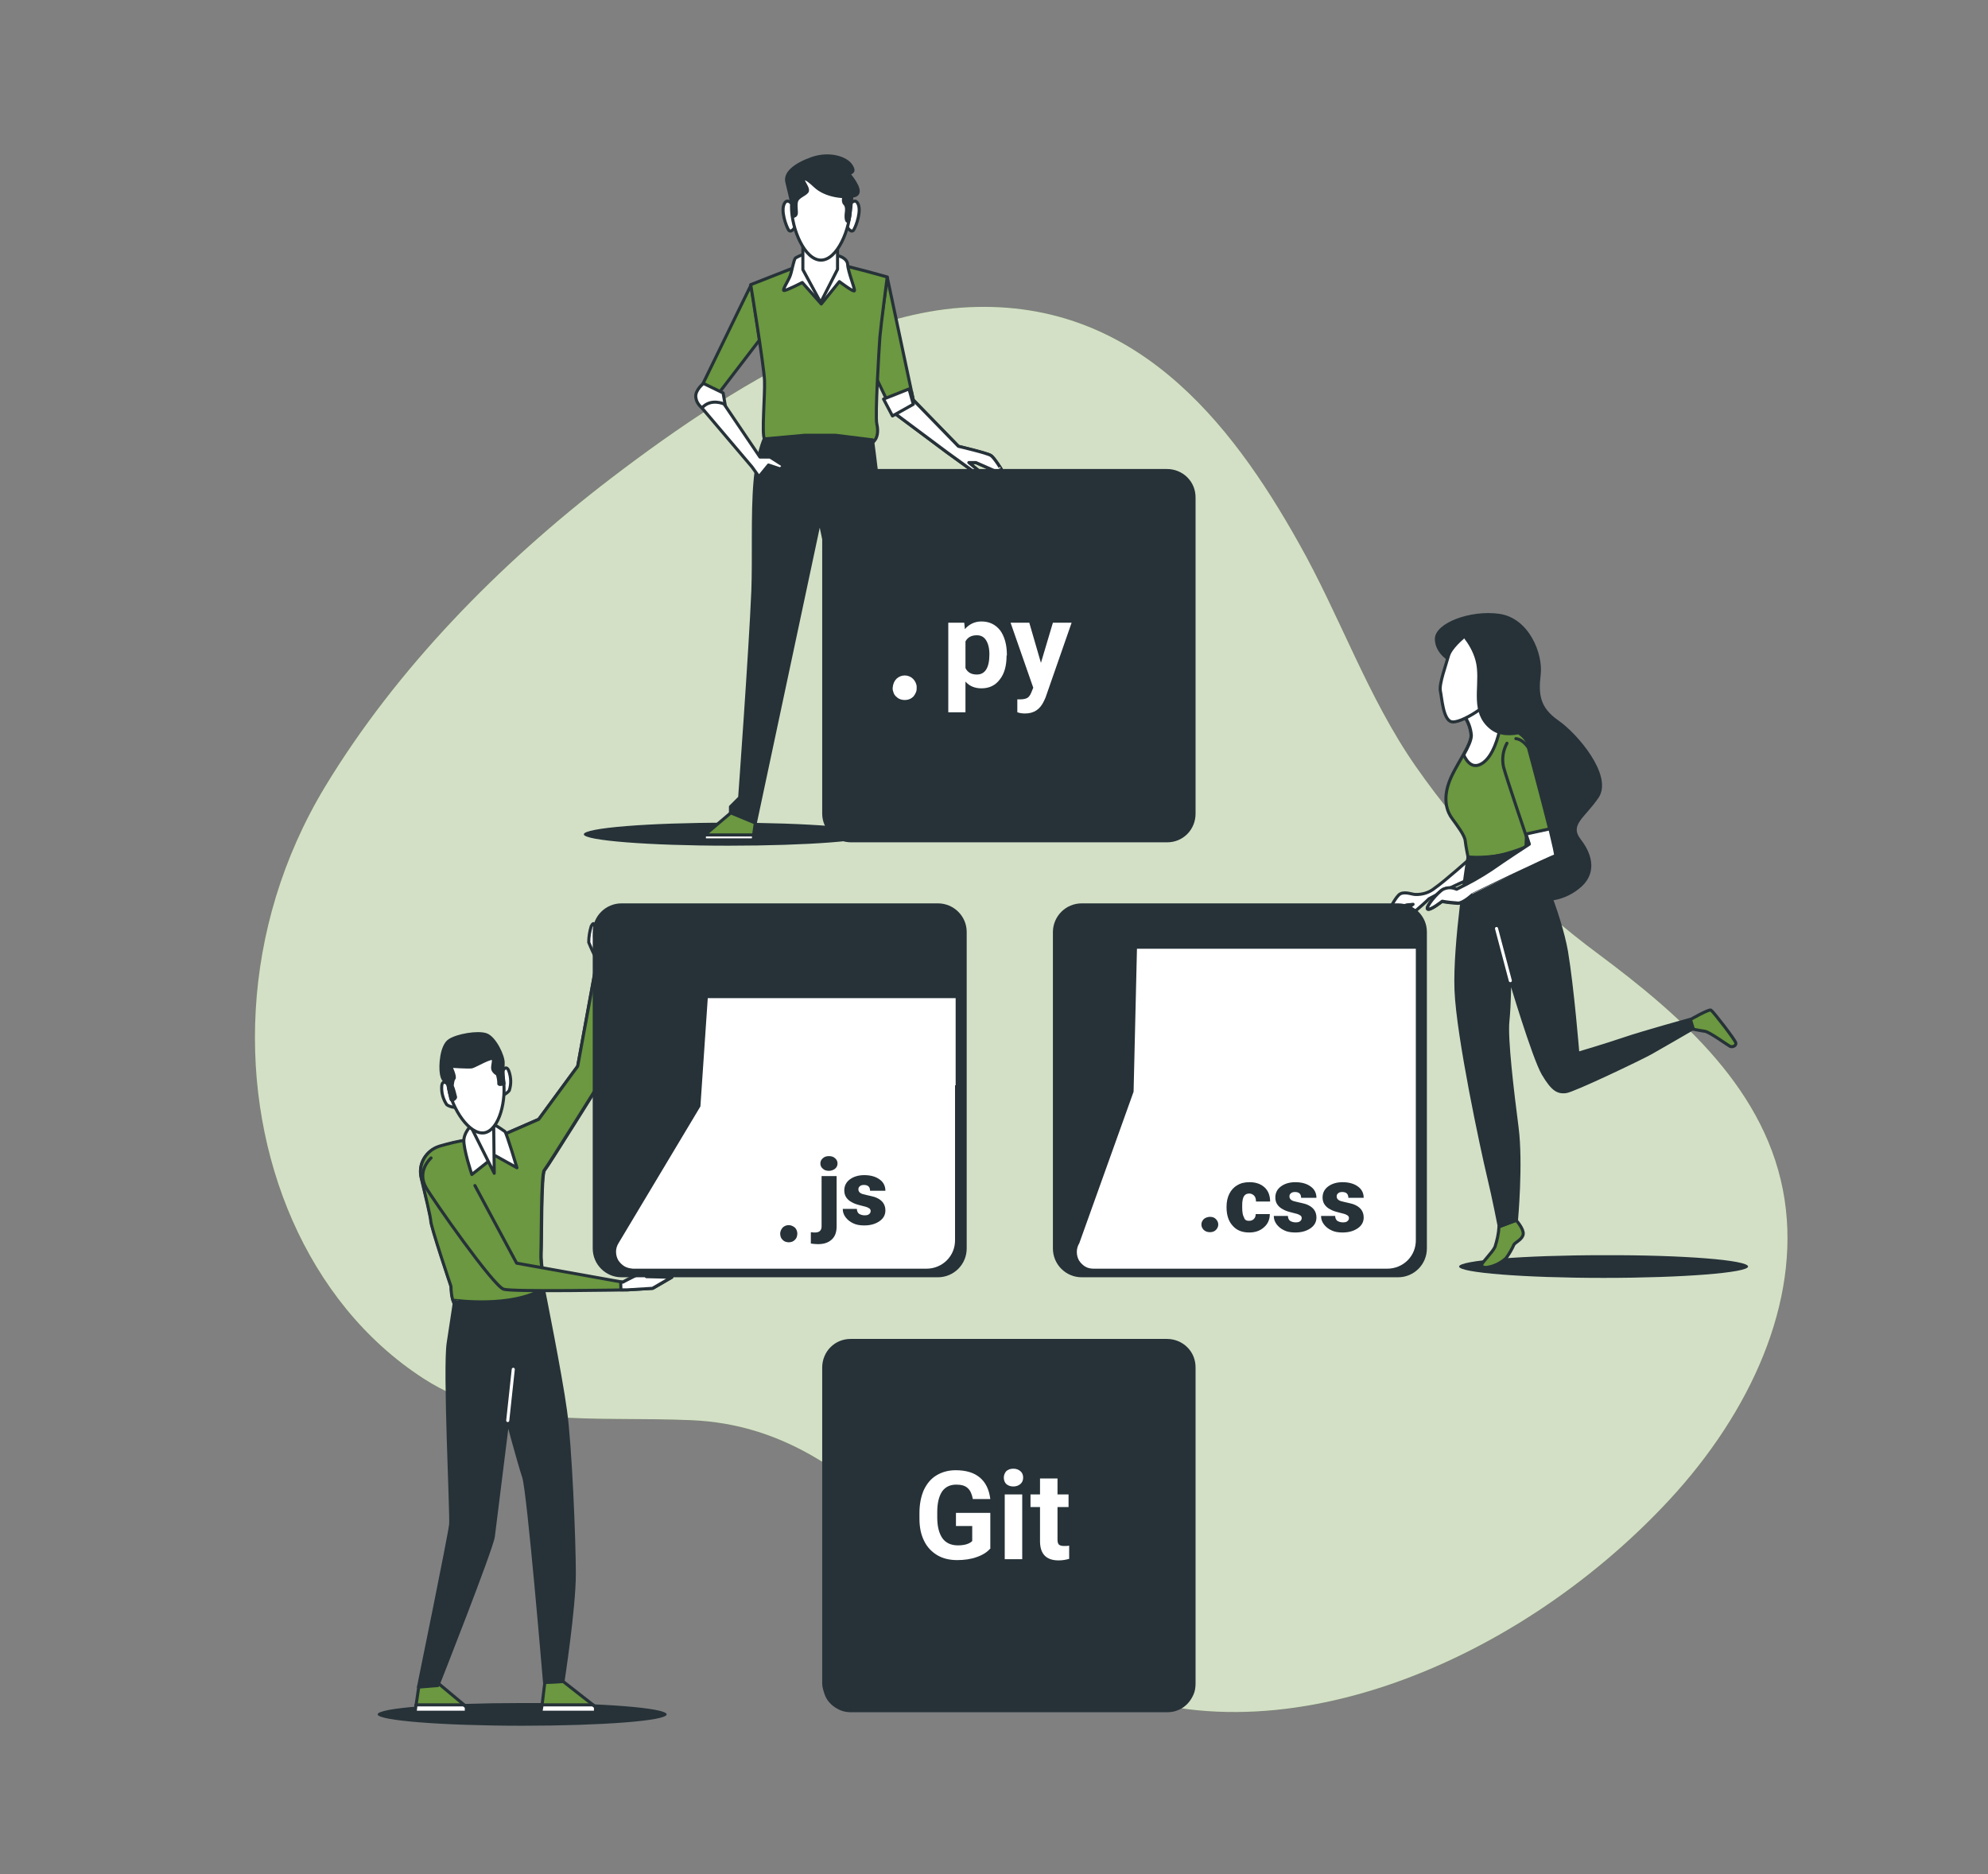
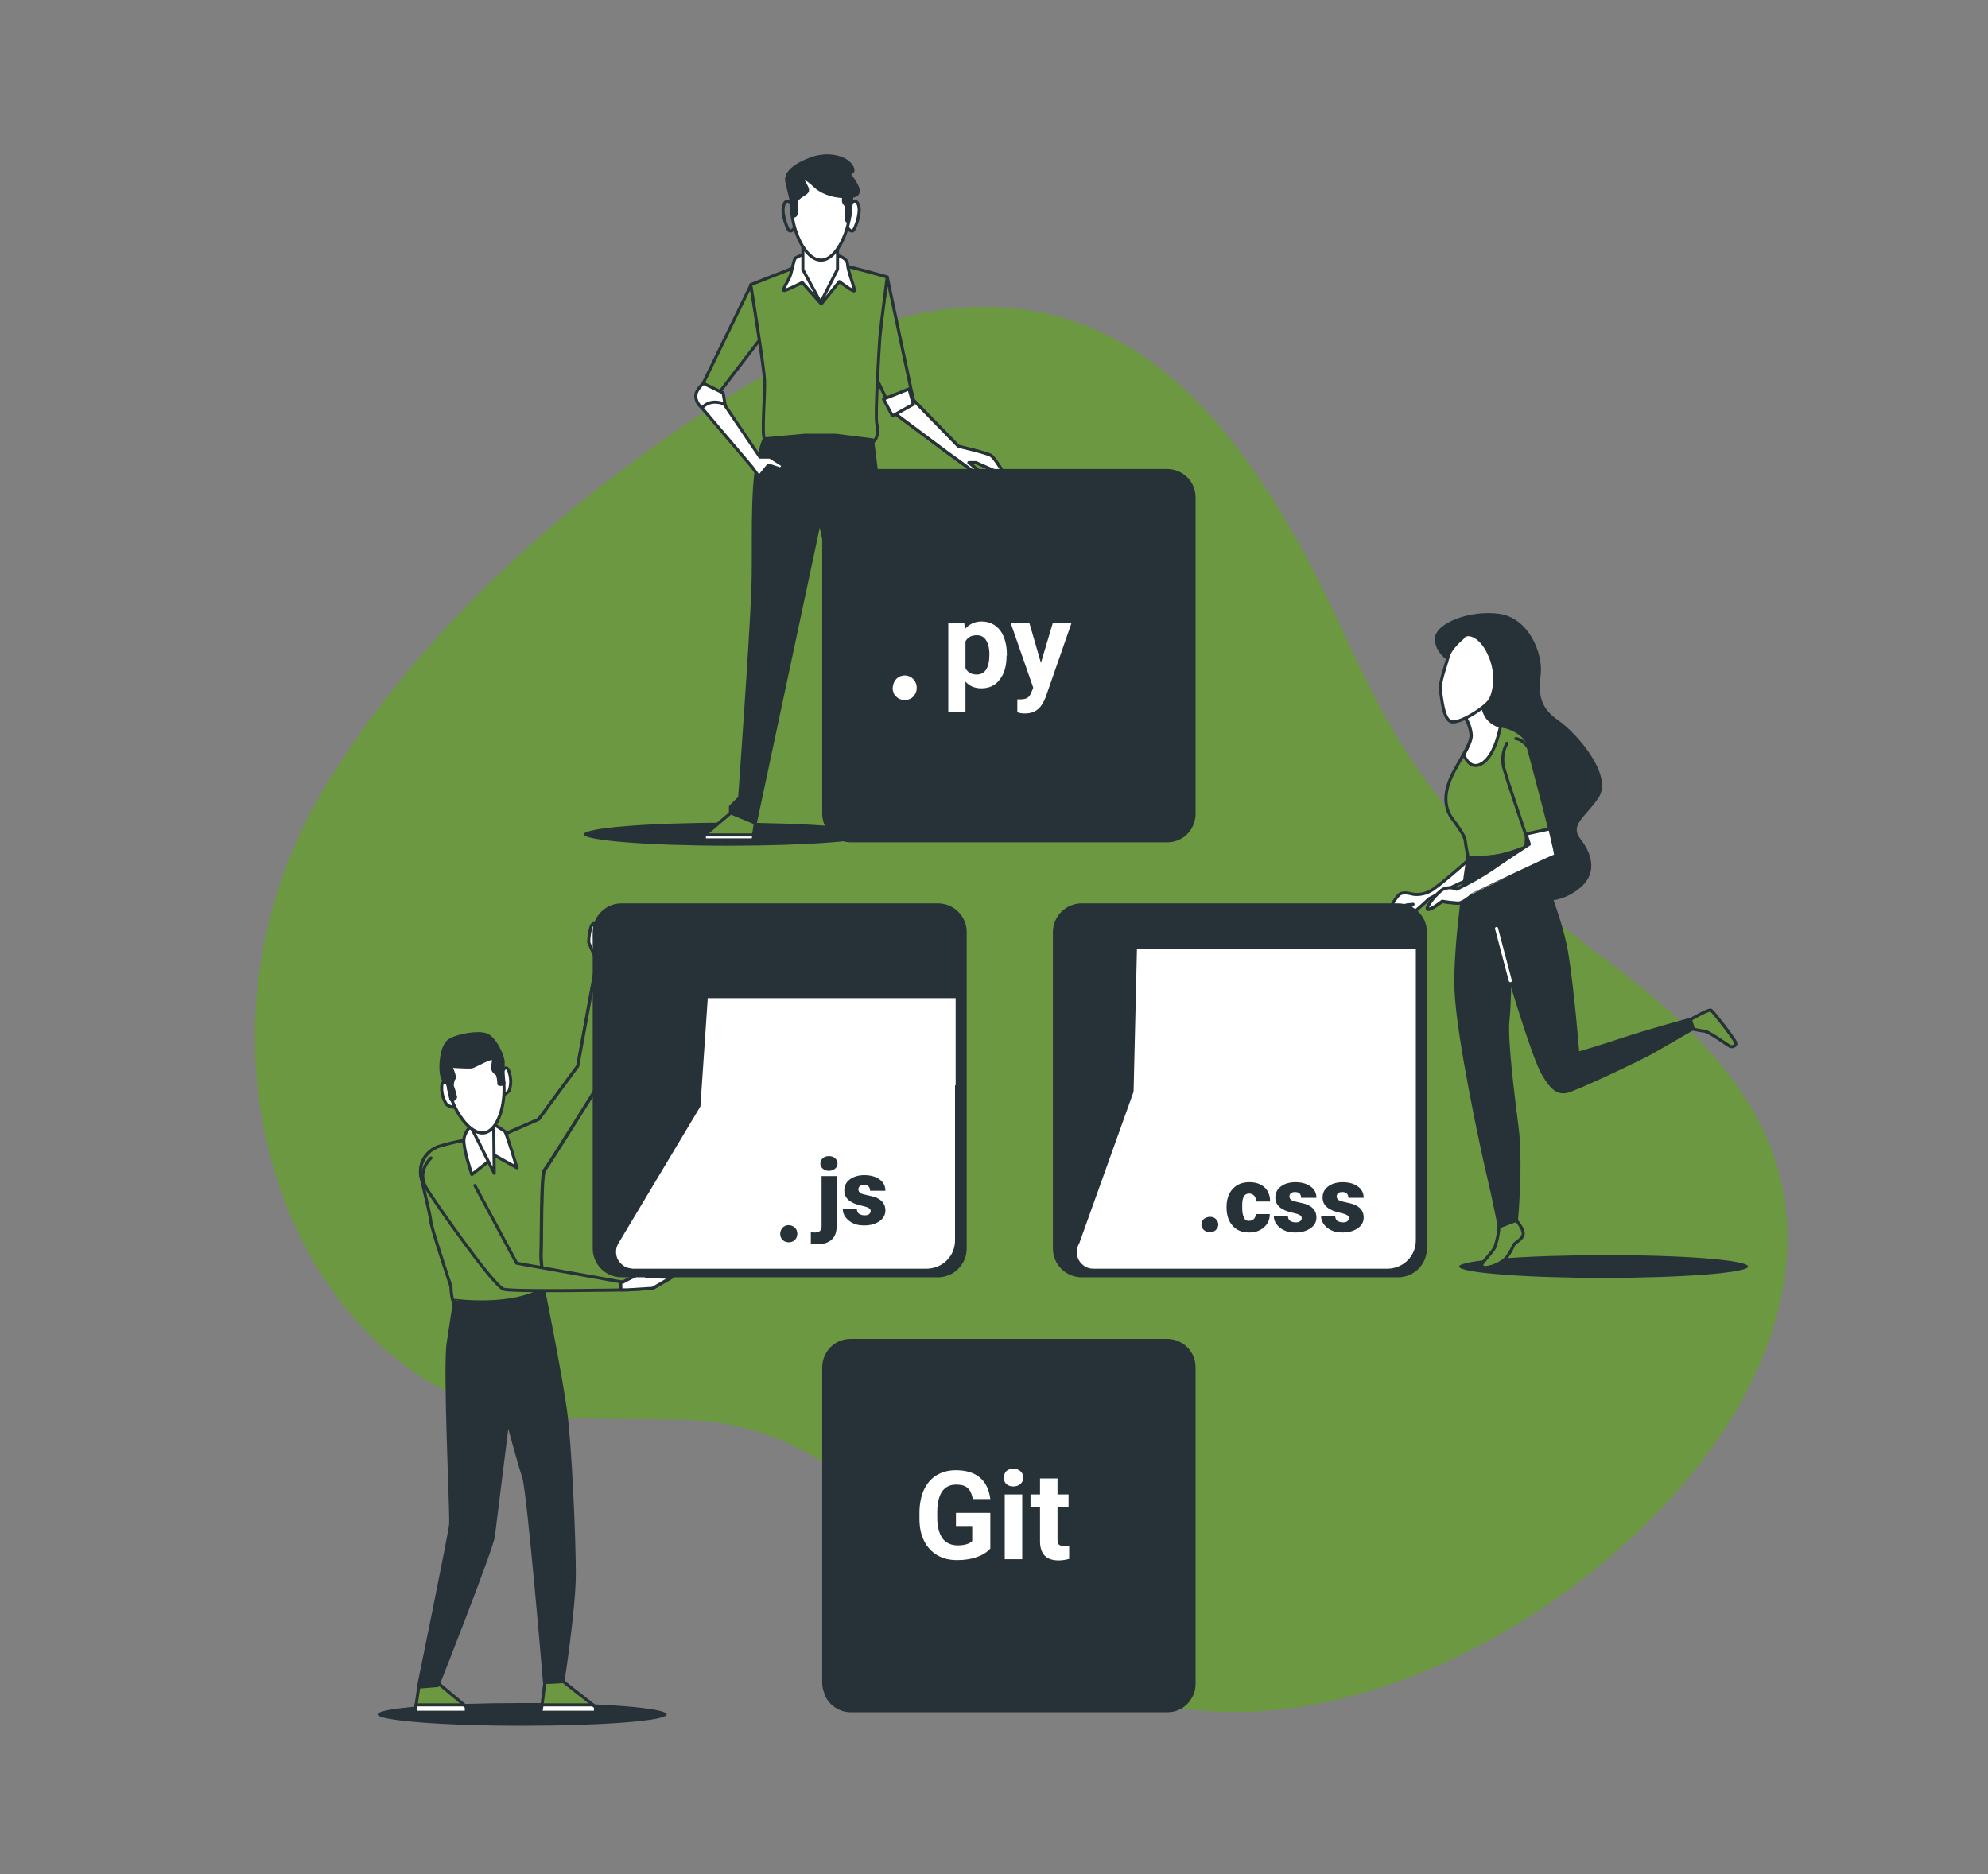
<svg xmlns="http://www.w3.org/2000/svg" version="1.1" id="Calque_1" x="0px" y="0px" viewBox="0 0 648 611" style="enable-background:new 0 0 648 611;" xml:space="preserve">
  <rect x="0" y="0" width="648" height="611" fill="#808080" stroke="none" />
  <style type="text/css">
	.st0{fill:#6B9840;}
	.st1{opacity:0.7;fill:#FFFFFF;enable-background:new    ;}
	.st2{fill:#263238;}
	.st3{fill:#263238;stroke:#263238;stroke-linecap:round;stroke-linejoin:round;}
	.st4{fill:#FFFFFF;stroke:#263238;stroke-linecap:round;stroke-linejoin:round;}
	.st5{fill:#6B9840;stroke:#263238;stroke-linecap:round;stroke-linejoin:round;}
	.st6{fill:none;stroke:#FFFFFF;stroke-linecap:round;stroke-linejoin:round;}
	.st7{fill:none;stroke:#263238;stroke-linecap:round;stroke-linejoin:round;}
	.st8{fill:#FFFFFF;}
</style>
  <path class="st0" d="M270.9,111.6c-25.6,11-50.6,28.2-71.7,44.3c-36.6,28-70,62.2-93.2,100.5c-28.1,46.5-28.7,100.4-10.7,141.4  c9.2,20.9,23.5,39.2,42.9,51.7c25.3,16.3,55.6,12.1,87.4,13.5c58,2.6,81.9,60.6,126.6,83.6c58.8,30.2,140.7-2.4,191.9-57.6  c26.6-28.7,42.7-64.5,37.6-97.9c-5.4-35.5-33.8-60-60.6-80c-23-17-43.2-37.7-59.6-61.2c-15.8-22.7-24.7-49.1-38.3-73.1  c-22-39.2-53.9-80.4-109.8-76.5C299.4,101.3,285,105.5,270.9,111.6z" />
-   <path class="st1" d="M270.9,111.6c-25.6,11-50.6,28.2-71.7,44.3c-36.6,28-70,62.2-93.2,100.5c-28.1,46.5-28.7,100.4-10.7,141.4  c9.2,20.9,23.5,39.2,42.9,51.7c25.3,16.3,55.6,12.1,87.4,13.5c58,2.6,81.9,60.6,126.6,83.6c58.8,30.2,140.7-2.4,191.9-57.6  c26.6-28.7,42.7-64.5,37.6-97.9c-5.4-35.5-33.8-60-60.6-80c-23-17-43.2-37.7-59.6-61.2c-15.8-22.7-24.7-49.1-38.3-73.1  c-22-39.2-53.9-80.4-109.8-76.5C299.4,101.3,285,105.5,270.9,111.6z" />
  <path class="st2" d="M569.8,412.9c0,2-21.1,3.7-47.1,3.7c-26,0-47.1-1.7-47.1-3.7c0-2,21.1-3.7,47.1-3.7  C548.7,409.1,569.8,410.8,569.8,412.9z" />
  <path class="st3" d="M473.3,215.6c0,0-5.1-2.6-5.1-7.3c0-4.7,11.1-9,20.4-7.7c9.4,1.3,13.9,12.7,13.1,19.3c-0.8,6.6-0.2,11.1,6,15.4  c6.2,4.3,17.4,17.6,13,24.4c-4.5,6.7-9.9,9-5.8,14.3c4.1,5.3,4.9,11.2-0.6,15.4c-2.5,2-5.5,3.3-8.7,3.7c-3.2,0.4-6.4-0.2-9.3-1.6  c-6.2-3-12.5-13.9-10.9-21.9c1.7-8-3.7-31.7-5.2-40.1C478.8,220.8,477,216,473.3,215.6z" />
  <path class="st4" d="M479.5,279.6c0,0-8.6,7.7-11.8,9.9c-1.8,1.5-4.1,2.2-6.4,2.1c-1.1,0-3.9-1.3-5.4,0.2c-1.5,1.5-3.7,5.8-3.2,6.2  c0.6,0.4,5.2-3,5.8-3c0.6,0,2.1-0.2,2.1-0.2s-4.1,3-3.2,3.6c0.9,0.6,3.4-1.1,4.3-1.7c1.4-1.2,2.8-2.4,4.1-3.7c0,0,10.5-5.6,13-6.2  c2.5-0.6,4.7-4.7,4.5-6c-0.1-0.4-0.3-0.7-0.6-1c-0.3-0.3-0.6-0.5-1-0.6c-0.4-0.1-0.8-0.1-1.1-0.1S479.8,279.4,479.5,279.6z" />
  <path class="st5" d="M477,233.2c1.5,1.9,2.3,4.1,2.5,6.5c0,3.6-5.4,10.1-7.3,15.7c-1.9,5.6-0.4,9.4,1.1,11.4  c1.5,2.1,4.1,5.4,4.3,7.3c0.2,1.9,0.9,5.2,0.9,5.2s6.4,1.9,18.9-3.2c0,0,1.3-28.8,0.9-32.6c-0.4-3.7-5.4-6.2-7.9-6.6  c-2.4-0.4-5.2-1.9-6.2-3.7c-0.6-1.1-1-2.3-1.3-3.6L477,233.2z" />
  <path class="st4" d="M489.1,236.8c-1.9-0.5-3.6-1.7-4.7-3.4c-0.6-1.1-1-2.3-1.3-3.6l-6,3.4c1.5,1.9,2.3,4.2,2.5,6.5  c0,1.6-1.1,3.9-2.5,6.4c1.1,2.4,3.1,4.9,6.4,2.5C486.7,246.2,488.3,240.7,489.1,236.8z" />
  <path class="st4" d="M476.7,208c0,0-3.9,3.2-4.6,5.9c-0.7,2.7-3.1,9.1-2.6,11.4c0.5,2.3,0.9,9.3,3.6,10c2.7,0.7,11.4-4.8,12.7-7.3  c1.4-2.5,2.5-8.9-0.5-15C482.5,206.9,477.9,205.7,476.7,208z" />
-   <path class="st3" d="M475.8,205.7c0,0,5.5,5.2,6.1,12.1c0.7,6.9-2,14.3,3.9,19.3c5.9,5.1,15.7-0.7,15.7-0.7c-3.9-3-6.6-7.4-7.5-12.3  c-1.1-7.8-3-14.8-6.6-17.1C483.8,204.8,477.2,204.8,475.8,205.7z" />
  <path class="st5" d="M550.8,332.5c0,0,6.2-3.6,6.9-3.2c0.7,0.4,7.9,9.7,8.1,10.7c0.2,0.9-1.1,1.5-1.9,1.1c-0.8-0.4-6.7-4.7-8.2-4.9  c-1.5-0.2-3.9-0.7-3.9-0.7L550.8,332.5z" />
  <path class="st5" d="M488.6,399.9c-0.1,2.2-0.6,4.4-1.3,6.6c-0.9,1.9-4.3,5.1-4.3,5.8c0,0.8,0.6,0.9,1.5,0.9c2.4-0.3,4.6-1.4,6.4-3  c1-1.4,1.9-2.9,2.6-4.5c0.6-0.8,2.8-1.7,3-3.4c0.2-1.7-2.3-4.5-2.3-4.5L488.6,399.9z" />
  <path class="st3" d="M478.5,279.5c0,0-4.5,28.1-3.9,43.3s8.6,52.4,10.5,60.3c1.9,7.9,3.6,16.8,3.6,16.8l5.6-2.1  c0,0,1.7-18.5,0.2-30.2c-1.5-11.6-3.6-29-3-34.7s0.6-14.3,0.6-14.3s7.7,26,10.9,31.5c3.2,5.4,4.9,6,7.3,5.8  c2.4-0.2,24.7-10.9,27.9-12.7s13.7-7.9,13.7-7.9l-0.9-3c0,0-15.6,4.3-21.7,6.4c-6.2,2.1-15,4.7-15,4.7s-1.7-21.2-3.7-33.2  c-2.1-12-10.1-31.5-13-34.1C497.4,276.3,491.3,279.9,478.5,279.5z" />
  <path class="st6" d="M492.3,319.7l-4.5-17" />
  <path class="st0" d="M491.2,242.3c-1.3,2.4-1.7,5.1-1.1,7.8c1.1,4.1,8.3,25.2,8.3,25.2s-8,5.2-12.4,8.3c-3.6,2.4-7.4,4.5-11.3,6.4  c-0.7-0.3-1.5-0.5-2.2-0.5c-0.8,0-1.5,0.2-2.2,0.5c-1.9,1.1-5.8,5.8-5,6.4c0.8,0.6,4.7-2.5,4.7-2.5c1.7,0.3,3.5,0.5,5.2,0.6  c1.7,0,4.7-2.8,4.7-2.8s26.2-12.4,27.1-12.4c0.8,0-8.8-35.5-8.8-35.5s-1.7-2.8-4.1-3" />
  <path class="st7" d="M491.2,242.3c-1.3,2.4-1.7,5.1-1.1,7.8c1.1,4.1,8.3,25.2,8.3,25.2s-8,5.2-12.4,8.3c-3.6,2.4-7.4,4.5-11.3,6.4  c-0.7-0.3-1.5-0.5-2.2-0.5c-0.8,0-1.5,0.2-2.2,0.5c-1.9,1.1-5.8,5.8-5,6.4c0.8,0.6,4.7-2.5,4.7-2.5c1.7,0.3,3.5,0.5,5.2,0.6  c1.7,0,4.7-2.8,4.7-2.8s26.2-12.4,27.1-12.4c0.8,0-8.8-35.5-8.8-35.5s-1.7-2.8-4.1-3" />
  <path class="st4" d="M505.2,270.2l-7.8,1.7c0.7,2,1.1,3.3,1.1,3.3s-8,5.2-12.4,8.3c-3.6,2.4-7.4,4.5-11.3,6.4  c-0.7-0.3-1.5-0.5-2.2-0.5c-0.8,0-1.5,0.2-2.2,0.5c-1.9,1.1-5.8,5.8-5,6.4c0.8,0.6,4.7-2.5,4.7-2.5c1.7,0.3,3.5,0.5,5.2,0.6  c1.7,0,4.7-2.8,4.7-2.8S506.2,279,507,279C507.3,279,506.4,275.3,505.2,270.2z" />
  <path class="st2" d="M284.5,272c0,2.1-21.1,3.7-47.1,3.7c-26,0-47.1-1.7-47.1-3.7c0-2.1,21.1-3.8,47.1-3.8  C263.4,268.2,284.5,269.9,284.5,272z" />
  <path class="st5" d="M244.8,92.9l-16.5,33.9l4.9,2.8l14.4-18.8L244.8,92.9z" />
  <path class="st5" d="M289.2,90.4l8.5,40l14.7,15.1c0,0,9.4,2.3,10.6,3c1.1,0.8,3.4,4.5,3.4,4.5l-1.5,0.8l-6.8-3h-2.3l4.1,3.4  l-0.8,0.8l-10.5-7.6l-17.7-13.2l-6-12.5L289.2,90.4z" />
  <path class="st4" d="M323,148.5c-1.1-0.8-10.6-3-10.6-3l-14.7-15.1l-0.6-2.7l-7.2,4.4l1,2.1l17.7,13.2l10.5,7.6l0.8-0.8l-4.1-3.4  h2.3l6.8,3l1.5-0.8C326.4,153,324.1,149.2,323,148.5z" />
  <path class="st5" d="M260,86.8l-15.3,6c0,0,4.3,26.4,4.5,31.2c0.2,4.8-1,17.7,0,19.1c1,1.4,3.6,1.5,3.6,1.5l31.4-0.2  c0,0,2.7-1.3,1.6-6.2c-0.6-2.7,0.7-23.9,1-28.3c0.4-4.5,2.4-19.6,2.4-19.6s-12.7-3.6-16.1-4.1C269.6,85.8,262.6,85.1,260,86.8z" />
  <path class="st4" d="M263.1,82.5c-1.3,0.4-2.6,0.9-3.8,1.6c-0.6,0.6-1.1,4-1.7,5.7c-0.6,1.7-2.7,4.8-2.1,4.9c0.6,0.2,6-2.6,6-2.6  l6.2,7l5.9-7.3c0,0,4.6,3.5,4.9,3c0.3-0.5-2.1-6.2-2.2-8.6c-0.2-2.4-3.7-3.2-5.7-3.3C268.5,82.7,263.1,82.5,263.1,82.5z" />
  <path class="st4" d="M261.7,78.6v9.3l5.8,10.7l5.5-10.8v-9.7L261.7,78.6z" />
-   <path class="st8" d="M259.3,68.1c0,0-2.3-4.2-3.6-1.8c-1.3,2.3,0.5,7.3,1.3,8.6c0.8,1.3,2.1-0.8,2.1-0.8" />
  <path class="st7" d="M259.3,68.1c0,0-2.3-4.2-3.6-1.8c-1.3,2.3,0.5,7.3,1.3,8.6c0.8,1.3,2.1-0.8,2.1-0.8" />
  <path class="st8" d="M276,68.1c0,0,2.3-4.2,3.6-1.8c1.3,2.3-0.5,7.3-1.3,8.6c-0.8,1.3-2.1-0.8-2.1-0.8" />
  <path class="st7" d="M276,68.1c0,0,2.3-4.2,3.6-1.8c1.3,2.3-0.5,7.3-1.3,8.6c-0.8,1.3-2.1-0.8-2.1-0.8" />
  <path class="st4" d="M277.2,67.4c0,7.3-4.3,17.4-9.6,17.4c-5.3,0-9.6-10.1-9.6-17.4c0-7.3,4.3-13.2,9.6-13.2S277.2,60,277.2,67.4z" />
  <path class="st3" d="M275.2,63.7c0,0-0.7,1.9,0.1,2.7c0.8,0.8,0.7,2,0.5,3.6c-0.1,1.6,0.3,2.6,0.8,2c0.5-0.6,1.1-8.1,1.1-8.6  C277.7,62.9,275.2,63.7,275.2,63.7z" />
  <path class="st3" d="M258.1,66.3l0.3,4.2c0.1,0,0.2,0.1,0.3,0c0.1,0,0.2,0,0.3-0.1c0.1,0,0.2-0.1,0.3-0.2c0.1-0.1,0.1-0.2,0.2-0.3  c0.3-0.8-0.4-3.4,0.3-4.7c0.7-1.3,3.2-2,3.4-3c0.2-1-1.3-2.7-1.3-3.4c0-0.7,0.4-1.3,3.8,1.9c3.4,3.2,9.5,3.9,12.8,3.1  c3.2-0.8-0.7-5.7-1.5-6.7c-0.8-1.1,2.2-0.3,0.5-3c-1.6-2.7-7.3-4.4-12.9-2.4c-5.6,2-8.9,4.8-8.1,7.7  C257.2,62.2,258.1,66.3,258.1,66.3z" />
  <path class="st3" d="M293.5,259.9c0,0-3.5-48.1-4.3-67.4c-0.8-19.3-4.8-49.1-4.8-49.1l-12.1-1.5h-10l-13.2,1.2c0,0-2.2,4.7-3,14  c-0.9,10.2-0.3,25.3-0.7,35.5c-0.8,19.3-4.3,67.4-4.3,67.4l-3,3v2.1l8.1,3.2l20.9-98.2l0.1-0.2l0.1,0.2l20.9,98.3l8.1-3.2v-2.1  L293.5,259.9z" />
  <path class="st5" d="M238.2,265l-8.6,7.3v1.6h15.8l0.8-5.6L238.2,265z" />
  <path class="st4" d="M245.5,273.8l0.2-1.6h-16.1v1.6H245.5z" />
-   <path class="st5" d="M296.2,265l8.6,7.3v1.6H289l-0.8-5.6L296.2,265z" />
  <path class="st4" d="M289,273.8l-0.2-1.6h16.1v1.6H289z" />
  <path class="st4" d="M296.3,126.8l-8.3,3.3l2.9,5.5l6.8-3.8L296.3,126.8z" />
  <path class="st4" d="M235.7,128.1l-6.4-3.1c0,0-2.8,2.2-2.5,4.5c0.1,0.7,0.3,1.4,0.7,2c0.4,0.6,0.8,1.1,1.4,1.5l7.6-0.3L235.7,128.1  z" />
  <path class="st4" d="M251,149h-3.3l-11.7-17.3c0,0-4.3-2-7.2,1.3l16.3,19.2l2.3,3.2l3.1-3.8l3.9,1.3l1-1.1L251,149z" />
  <path class="st2" d="M217.3,558.9c0,2.1-21.1,3.7-47.1,3.7c-26,0-47.1-1.7-47.1-3.7c0-2.1,21.1-3.7,47.1-3.7  C196.2,555.1,217.3,556.8,217.3,558.9z" />
  <path class="st5" d="M142.9,548.8l9.1,7.6v1.7h-16.7l1.2-8.2L142.9,548.8z" />
  <path class="st4" d="M163.8,349.2c0,0,1.1-2.2,2-0.2c0.8,2.1,0.9,4.4,0.2,6.5c-0.6,0.9-2.8,2.2-2.8,1.3  C163.3,355.9,163.8,349.2,163.8,349.2z" />
  <path class="st4" d="M146,353.5c0,0-1.7-1.8-2,0.4c-0.2,2.2,0.4,4.4,1.6,6.2c0.8,0.7,3.3,1.3,3,0.5C148.4,359.7,146,353.5,146,353.5  z" />
  <path class="st4" d="M152.4,371.7c2.6,0,8.5-0.4,8.5-0.4l14.7-6.4l12.7-17.3l6.3-34.6c-1-1.9-1.9-3.8-2.7-5.8c0-1.8,0.3-3.5,0.8-5.2  c0,0,0.8-1.8,1.1-0.3c0.1,1.3,0.1,2.6,0,3.9l0.8,1.3c0.5-2.6,1.2-5.1,2.1-7.6c0.8-1.6,2.6-1,2.6,0s0.8,3.7,1.1,5.8  c0.3,2.1-2.6,8.8-2.6,8.8l-0.9,37c0,0-18.4,29.5-19.4,30.6c-1.1,1.1-0.9,23.6-1.1,27.1c-0.2,3.5,1.3,10.1,0.9,11.4  c-0.4,1.3-2.4,4.8-9,6.4c-6.6,1.5-18.6,0.4-19.9-1.1c-1.3-1.5-1.3-5.9-1.3-5.9s-6.6-19.6-6.6-21.4c0-1-1.7-8.3-3.2-14.2  c-0.5-2.1-0.2-4.2,0.9-6.1c1.1-1.8,2.8-3.2,4.8-3.8C146,373,149.1,372.2,152.4,371.7z" />
  <path class="st5" d="M160.9,371.3l14.7-6.4l12.7-17.3l5.4-29.3l3.9,0.1l-0.8,32.5c0,0-18.4,29.5-19.4,30.6  c-1.1,1.1-0.9,23.6-1.1,27.1c-0.2,3.5,1.3,10.1,0.9,11.4c-0.4,1.3-2.4,4.8-9,6.4c-6.6,1.5-18.6,0.4-19.9-1.1  c-1.3-1.5-1.3-5.9-1.3-5.9s-6.6-19.6-6.6-21.4c0-1-1.7-8.2-3.1-14c-0.5-2.1-0.2-4.4,0.9-6.3c1.1-1.9,2.8-3.3,4.9-4  c3.1-0.9,6.2-1.7,9.4-2.1C155,371.7,160.9,371.3,160.9,371.3z" />
  <path class="st4" d="M160,366c1.6,0.9,3.1,1.8,4.6,2.9c0.6,0.7,3.9,11.8,3.9,11.8l-7-3.9l-7.7,6.1c0,0-2.8-8.3-2.6-11.4  c0.1-1,0.5-2,1-2.8c0.5-0.9,1.2-1.6,2-2.2L160,366z" />
  <path class="st4" d="M160.9,365.2l0.2,17.3l-7.9-15.8L160.9,365.2z" />
  <path class="st4" d="M146.2,354.7c1.2,6.8,6.8,15.4,11.7,14.6c4.9-0.9,7.3-10.9,6.1-17.7c-1.2-6.8-6.1-11.6-11.1-10.7  C148,341.7,145,347.9,146.2,354.7z" />
  <path class="st3" d="M164.3,353.3c0,0-1.9,0.6-1.7-0.1c0-1-0.2-2.1-0.5-3c-0.5-0.3-1-0.7-1.3-1.2c-0.6-0.9,0.2-2.5,0-3.7  c-0.2-1.2-6,2.3-7,2.5c-1,0.2-6.9-0.2-6.9-0.2s1.6,3.4,1.1,4c-0.5,0.5-0.6,2.4-0.6,2.4c0.5,1.2,0.8,2.5,1.1,3.7  c-0.1,0.6-1.3,1.3-1.5,0.7c-0.2-0.6-1.2-5.8-1.2-5.8s-1.4,0.4-1.9-2.4c-0.5-2.8,0-9.3,2.6-11c2.6-1.7,9.1-2.8,11.9-1.9  c2.8,0.9,5.8,7.1,5.6,9.4C163.9,348.8,164,351.1,164.3,353.3z" />
  <path class="st4" d="M152,556.5v1.7h-16.7l0.3-2.4h15.5L152,556.5z" />
  <path class="st5" d="M183.6,548.2l10.6,8.3v1.7h-17.8l1.2-9.8L183.6,548.2z" />
  <path class="st4" d="M194.1,556.5v1.7h-17.8l0.4-2.4h16.5L194.1,556.5z" />
  <path class="st3" d="M177.1,420.1c0,0,5.7,28.4,7.2,39.6c1.6,11.2,2.9,42.1,2.9,53.4c0,11.2-3.7,35.1-3.7,35.1l-6,0.3  c0,0-5.2-62.2-6.8-67c-1.6-4.8-5.2-18.3-5.2-18.3s-4.2,33.7-4.7,37.7c-0.5,4-18.1,48.6-18.1,48.6l-6.3,0.5c0,0,10.2-49.7,10.5-53.1  c0.3-3.4-2.1-50.8-0.8-59.1c1.3-8.4,2.1-13.9,2.1-13.9S166.8,426.5,177.1,420.1z" />
-   <path class="st6" d="M165.5,463.1l1.8-16.7" />
  <path class="st0" d="M140.5,377.5c0,0-4.8,4.2-1.6,9.7c2.1,3.7,22,32.2,25.3,33.1c3.2,0.9,40.4,0.2,40.4,0.2l8.2-0.5l6.2-3.6  l-8.2-0.2c0,0,5.2-2.8,2.7-2.7c-2.5,0.1-10.5,4.5-10.5,4.5l-34.6-6.2l-13.6-25.3" />
  <path class="st7" d="M140.5,377.5c0,0-4.8,4.2-1.6,9.7c2.1,3.7,22,32.2,25.3,33.1c3.2,0.9,40.4,0.2,40.4,0.2l8.2-0.5l6.2-3.6  l-8.2-0.2c0,0,5.2-2.8,2.7-2.7c-2.5,0.1-10.5,4.5-10.5,4.5l-34.6-6.2l-13.6-25.3" />
  <path class="st4" d="M213.5,413.5c-2.5,0.1-10.5,4.5-10.5,4.5l-0.7-0.1l0.1,2.6h2.1l8.2-0.5l6.2-3.6l-8.2-0.2  C210.8,416.2,216,413.4,213.5,413.5z" />
  <path class="st2" d="M455.7,294.5H352.6c-5.2,0-9.4,4.2-9.4,9.4v103.1c0,5.2,4.2,9.4,9.4,9.4h103.1c5.2,0,9.4-4.2,9.4-9.4V303.8  C465.1,298.7,460.9,294.5,455.7,294.5z" />
  <path class="st8" d="M461.5,353.8l0-44.5h-90.9l-1.1,46.6l-17.7,49.4c-0.5,0.8-0.8,1.8-0.8,2.8c0,1,0.2,1.9,0.7,2.8  c0.5,0.8,1.2,1.5,2,2c0.8,0.5,1.8,0.7,2.8,0.7h95.7c2.5,0,4.9-1,6.6-2.7c1.8-1.8,2.7-4.1,2.7-6.6L461.5,353.8z" />
  <path class="st2" d="M305.7,294.5H202.6c-5.2,0-9.4,4.2-9.4,9.4v103.1c0,5.2,4.2,9.4,9.4,9.4h103.1c5.2,0,9.4-4.2,9.4-9.4V303.8  C315.1,298.7,310.9,294.5,305.7,294.5z" />
  <path class="st8" d="M311.5,353.8v-28.4h-80.8l-2.4,35.3l-26.7,44.6c-0.5,0.8-0.8,1.8-0.8,2.7c0,1,0.2,1.9,0.7,2.8  c0.5,0.8,1.2,1.5,2,2c0.8,0.5,1.8,0.7,2.8,0.8h95.7c2.5,0,4.9-1,6.6-2.7c1.8-1.8,2.7-4.1,2.7-6.6V353.8z" />
  <path class="st2" d="M254.3,402.2c0-0.7,0.3-1.4,0.8-2c0.5-0.5,1.2-0.8,2-0.8c0.7,0,1.4,0.3,2,0.8c0.5,0.5,0.8,1.2,0.8,2  c0,0.4-0.1,0.7-0.2,1.1c-0.1,0.3-0.3,0.6-0.6,0.9c-0.3,0.3-0.6,0.5-0.9,0.6c-0.3,0.1-0.7,0.2-1.1,0.2c-0.4,0-0.7-0.1-1.1-0.2  c-0.3-0.1-0.6-0.3-0.9-0.6c-0.3-0.3-0.5-0.6-0.6-0.9C254.4,402.9,254.3,402.6,254.3,402.2z" />
  <path class="st2" d="M268,265.3V162.2c0-2.5,1-4.9,2.7-6.6c1.8-1.8,4.1-2.7,6.6-2.7h103.1c2.5,0,4.9,1,6.6,2.7  c1.8,1.8,2.7,4.1,2.7,6.6v103.1c0,2.5-1,4.9-2.7,6.6c-1.8,1.8-4.1,2.7-6.6,2.7H277.4c-2.5,0-4.9-1-6.6-2.7  C269,270.1,268,267.7,268,265.3z" />
  <path class="st8" d="M291,224c0.1-1,0.5-2,1.2-2.7c0.7-0.7,1.7-1.1,2.7-1.1c1,0,2,0.4,2.7,1.1s1.2,1.7,1.2,2.7c0,0.5,0,1.1-0.2,1.6  c-0.2,0.5-0.5,1-0.8,1.4c-0.4,0.4-0.8,0.7-1.3,0.9s-1,0.3-1.6,0.3s-1.1-0.1-1.6-0.3s-0.9-0.5-1.3-0.9c-0.4-0.4-0.7-0.9-0.8-1.4  C291,225.1,290.9,224.6,291,224z" />
  <path class="st2" d="M268,548.8v-103c0-2.5,1-4.9,2.7-6.6c1.8-1.8,4.1-2.7,6.6-2.7h103.1c2.5,0,4.9,1,6.6,2.7  c1.8,1.8,2.7,4.1,2.7,6.6v103.1c0,1.2-0.2,2.5-0.7,3.6c-0.5,1.1-1.2,2.2-2,3c-0.9,0.9-1.9,1.6-3,2c-1.1,0.5-2.4,0.7-3.6,0.7H277.4  c-1.2,0-2.5-0.2-3.6-0.7c-1.1-0.5-2.2-1.2-3-2c-0.9-0.9-1.6-1.9-2-3.1S268,550,268,548.8z" />
  <path class="st8" d="M328.1,213.7c0,3.3-0.7,5.9-2.2,7.8c-1.5,2-3.5,2.9-6,2.9c-2.1,0-3.9-0.7-5.2-2.2v10h-5.6V203h5.2l0.2,2.1  c1.4-1.6,3.2-2.5,5.4-2.5c2.6,0,4.6,1,6.1,2.9c1.4,1.9,2.2,4.6,2.2,8V213.7z M322.5,213.3c0-2-0.4-3.5-1.1-4.6  c-0.7-1.1-1.7-1.6-3-1.6c-1.8,0-3,0.7-3.7,2v8.7c0.7,1.4,1.9,2.1,3.7,2.1C321.1,219.9,322.5,217.7,322.5,213.3z M339.3,216.1  l3.9-13.1h6.1l-8.5,24.4l-0.5,1.1c-1.3,2.8-3.3,4.1-6.2,4.1c-0.8,0-1.7-0.1-2.5-0.4V228l0.9,0c1.1,0,1.9-0.2,2.4-0.5  c0.5-0.3,0.9-0.9,1.2-1.6l0.7-1.7l-7.4-21.2h6.1L339.3,216.1z" />
  <path class="st8" d="M322.9,504.7c-1.1,1.3-2.5,2.2-4.5,2.9c-1.9,0.7-4.1,1-6.4,1c-2.5,0-4.6-0.5-6.5-1.6c-1.8-1.1-3.3-2.6-4.3-4.7  c-1-2-1.5-4.4-1.5-7.2v-1.9c0-2.8,0.5-5.3,1.4-7.4c1-2.1,2.3-3.7,4.1-4.8c1.8-1.1,3.9-1.7,6.3-1.7c3.4,0,6,0.8,7.9,2.4  c1.9,1.6,3,3.9,3.4,7h-5.7c-0.3-1.6-0.8-2.8-1.7-3.6c-0.9-0.8-2.1-1.1-3.7-1.1c-2,0-3.5,0.7-4.6,2.2c-1,1.5-1.6,3.7-1.6,6.7v1.8  c0,3,0.6,5.2,1.7,6.8c1.1,1.5,2.8,2.3,5,2.3c2.2,0,3.8-0.5,4.7-1.4v-4.9h-5.3v-4.3h11.2V504.7z M333.2,508.3h-5.7v-21.1h5.7V508.3z   M327.2,481.7c0-0.8,0.3-1.5,0.8-2.1c0.6-0.5,1.3-0.8,2.3-0.8c1,0,1.7,0.3,2.3,0.8s0.9,1.2,0.9,2.1c0,0.9-0.3,1.6-0.9,2.1  c-0.6,0.5-1.3,0.8-2.3,0.8c-1,0-1.7-0.3-2.3-0.8C327.5,483.3,327.2,482.6,327.2,481.7z M344.7,482v5.2h3.6v4.1h-3.6v10.5  c0,0.8,0.1,1.3,0.4,1.7c0.3,0.3,0.9,0.5,1.7,0.5c0.6,0,1.2,0,1.7-0.1v4.3c-1.1,0.3-2.2,0.5-3.4,0.5c-4,0-6-2-6.1-6v-11.4h-3.1v-4.1  h3.1V482H344.7z" />
  <path class="st2" d="M272.7,383.4v16.4c0,1.9-0.5,3.3-1.6,4.3c-1.1,1-2.5,1.5-4.5,1.5c-0.8,0-1.6-0.1-2.3-0.2v-3.7  c0.6,0.1,1,0.1,1.4,0.1c1.4,0,2.1-0.7,2.1-2v-16.4H272.7z M267.4,379.3c0-0.7,0.3-1.3,0.8-1.7c0.5-0.5,1.2-0.7,2-0.7  c0.8,0,1.5,0.2,2,0.7c0.5,0.4,0.8,1,0.8,1.7s-0.3,1.3-0.8,1.7c-0.5,0.4-1.2,0.7-2,0.7c-0.8,0-1.5-0.2-2-0.7  C267.7,380.6,267.4,380,267.4,379.3z M283.8,394.8c0-0.4-0.2-0.8-0.7-1c-0.4-0.3-1.3-0.5-2.5-0.8c-1.2-0.3-2.2-0.6-3-1.1  c-0.8-0.4-1.4-1-1.8-1.6c-0.4-0.6-0.6-1.4-0.6-2.2c0-1.5,0.6-2.7,1.8-3.6c1.2-0.9,2.8-1.4,4.7-1.4c2.1,0,3.8,0.5,5,1.4  c1.3,0.9,1.9,2.2,1.9,3.7h-5c0-1.3-0.7-1.9-2-1.9c-0.5,0-1,0.1-1.3,0.4c-0.4,0.3-0.5,0.6-0.5,1.1c0,0.4,0.2,0.8,0.6,1.1  c0.4,0.3,1.1,0.5,2.1,0.7c0.9,0.2,1.8,0.4,2.5,0.6c2.4,0.8,3.6,2.3,3.6,4.4c0,1.4-0.6,2.6-1.9,3.5c-1.3,0.9-2.9,1.4-5,1.4  c-1.4,0-2.6-0.2-3.6-0.7c-1.1-0.5-1.9-1.2-2.5-2c-0.6-0.8-0.9-1.7-0.9-2.7h4.6c0,0.7,0.3,1.3,0.7,1.6c0.5,0.3,1.1,0.5,1.8,0.5  c0.7,0,1.2-0.1,1.5-0.4C283.6,395.6,283.8,395.2,283.8,394.8z" />
  <path class="st2" d="M394.4,396.7c0.8,0,1.4,0.2,1.9,0.7c0.5,0.5,0.8,1.1,0.8,1.8s-0.3,1.3-0.8,1.8c-0.5,0.5-1.2,0.7-1.9,0.7  c-0.8,0-1.4-0.2-2-0.7c-0.5-0.5-0.8-1.1-0.8-1.8c0-0.7,0.3-1.3,0.8-1.8C392.9,397,393.6,396.7,394.4,396.7z M407.1,398  c0.7,0,1.2-0.2,1.6-0.6c0.4-0.4,0.6-0.9,0.6-1.6h4.6c0,1.7-0.6,3.2-1.9,4.3c-1.2,1.1-2.8,1.7-4.8,1.7c-2.3,0-4.1-0.7-5.4-2.2  c-1.3-1.4-2-3.4-2-6v-0.2c0-1.6,0.3-3,0.9-4.2c0.6-1.2,1.5-2.2,2.6-2.8c1.1-0.7,2.4-1,4-1c2.1,0,3.7,0.6,4.9,1.7  c1.2,1.1,1.8,2.7,1.8,4.6h-4.6c0-0.8-0.2-1.5-0.6-1.9c-0.4-0.4-0.9-0.7-1.6-0.7c-1.3,0-2,0.8-2.2,2.4c-0.1,0.5-0.1,1.2-0.1,2.1  c0,1.6,0.2,2.7,0.6,3.3C405.7,397.7,406.3,398,407.1,398z M424.3,397.1c0-0.4-0.2-0.8-0.7-1c-0.4-0.3-1.3-0.5-2.5-0.8  c-1.2-0.3-2.2-0.6-3-1.1c-0.8-0.4-1.4-1-1.8-1.6c-0.4-0.6-0.6-1.4-0.6-2.2c0-1.5,0.6-2.7,1.8-3.6c1.2-0.9,2.8-1.4,4.7-1.4  c2.1,0,3.8,0.5,5,1.4c1.3,0.9,1.9,2.2,1.9,3.7h-5c0-1.3-0.7-1.9-2-1.9c-0.5,0-1,0.1-1.3,0.4c-0.4,0.3-0.5,0.6-0.5,1.1  c0,0.4,0.2,0.8,0.6,1.1c0.4,0.3,1.1,0.5,2.1,0.7c0.9,0.2,1.8,0.4,2.5,0.6c2.4,0.8,3.6,2.3,3.6,4.4c0,1.4-0.6,2.6-1.9,3.5  c-1.3,0.9-2.9,1.4-5,1.4c-1.4,0-2.6-0.2-3.6-0.7c-1.1-0.5-1.9-1.2-2.5-2c-0.6-0.8-0.9-1.7-0.9-2.7h4.6c0,0.7,0.3,1.3,0.7,1.6  c0.5,0.3,1.1,0.5,1.8,0.5c0.7,0,1.2-0.1,1.5-0.4C424.1,397.9,424.3,397.5,424.3,397.1z M439.7,397.1c0-0.4-0.2-0.8-0.7-1  c-0.4-0.3-1.3-0.5-2.5-0.8c-1.2-0.3-2.2-0.6-3-1.1c-0.8-0.4-1.4-1-1.8-1.6c-0.4-0.6-0.6-1.4-0.6-2.2c0-1.5,0.6-2.7,1.8-3.6  c1.2-0.9,2.8-1.4,4.7-1.4c2.1,0,3.8,0.5,5,1.4c1.3,0.9,1.9,2.2,1.9,3.7h-5c0-1.3-0.7-1.9-2-1.9c-0.5,0-1,0.1-1.3,0.4  c-0.4,0.3-0.5,0.6-0.5,1.1c0,0.4,0.2,0.8,0.6,1.1c0.4,0.3,1.1,0.5,2.1,0.7c0.9,0.2,1.8,0.4,2.5,0.6c2.4,0.8,3.6,2.3,3.6,4.4  c0,1.4-0.6,2.6-1.9,3.5c-1.3,0.9-2.9,1.4-5,1.4c-1.4,0-2.6-0.2-3.6-0.7c-1.1-0.5-1.9-1.2-2.5-2s-0.9-1.7-0.9-2.7h4.6  c0,0.7,0.3,1.3,0.7,1.6c0.5,0.3,1.1,0.5,1.8,0.5c0.7,0,1.2-0.1,1.5-0.4C439.5,397.9,439.7,397.5,439.7,397.1z" />
</svg>